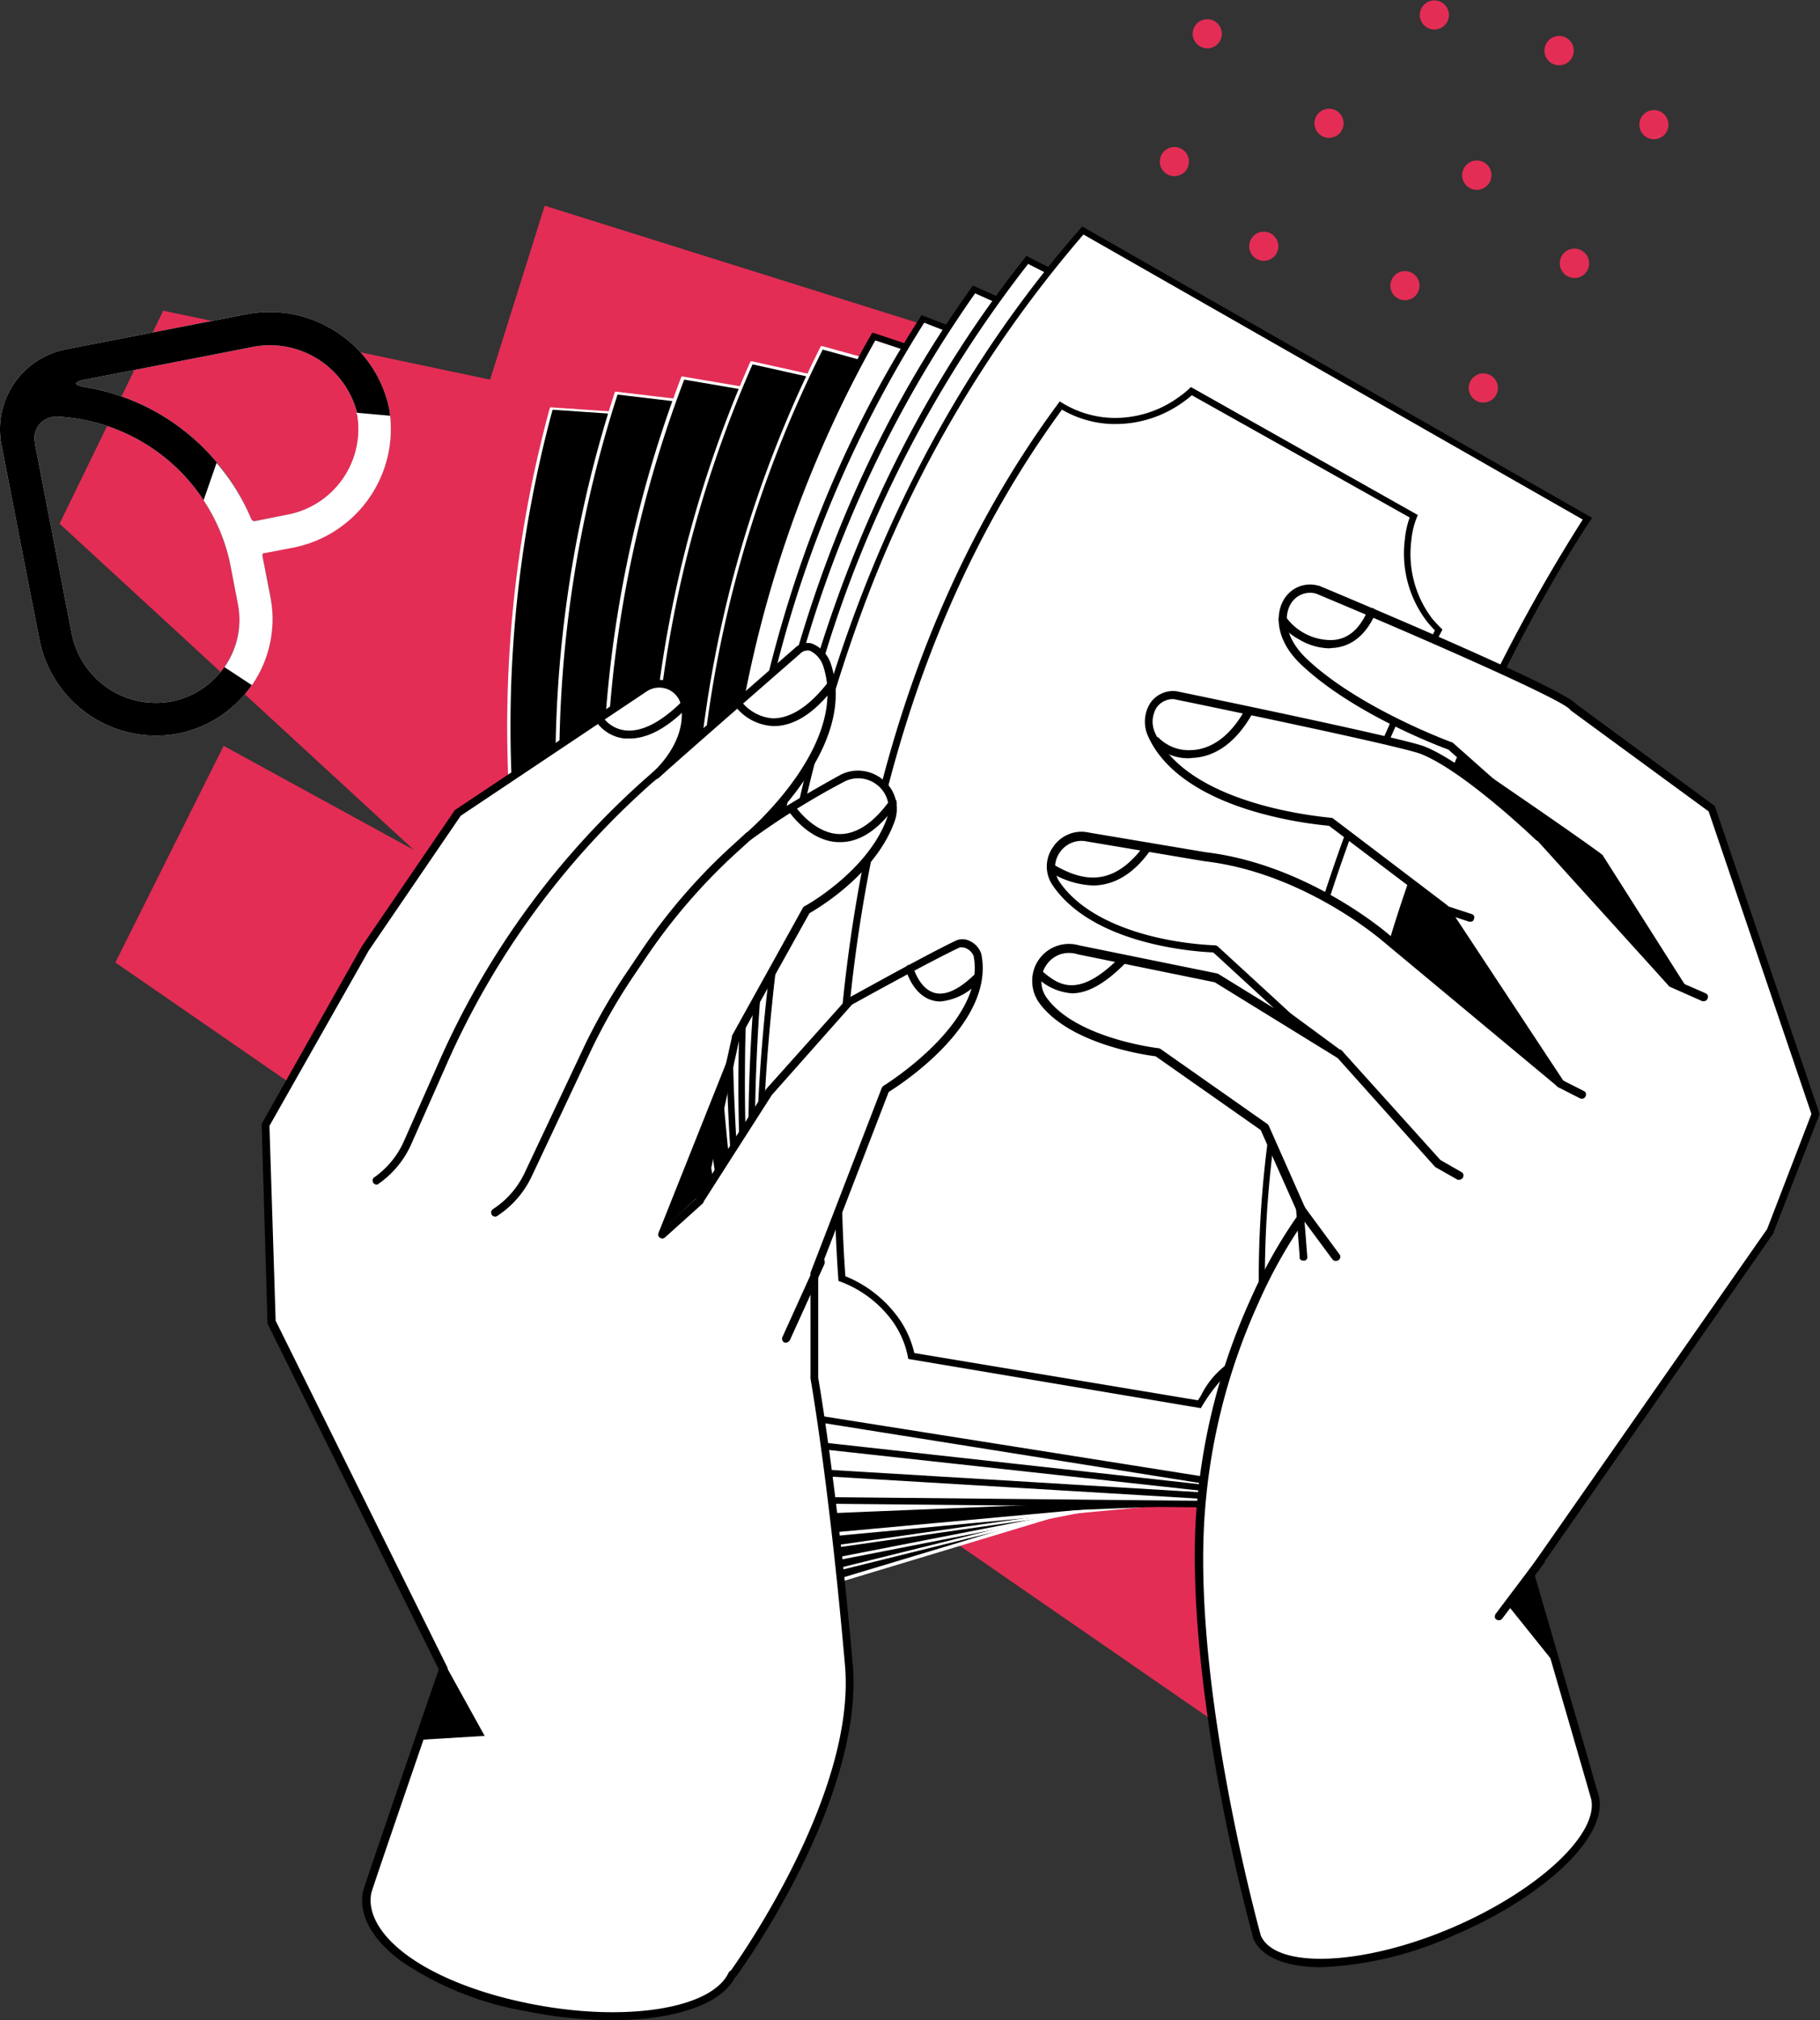
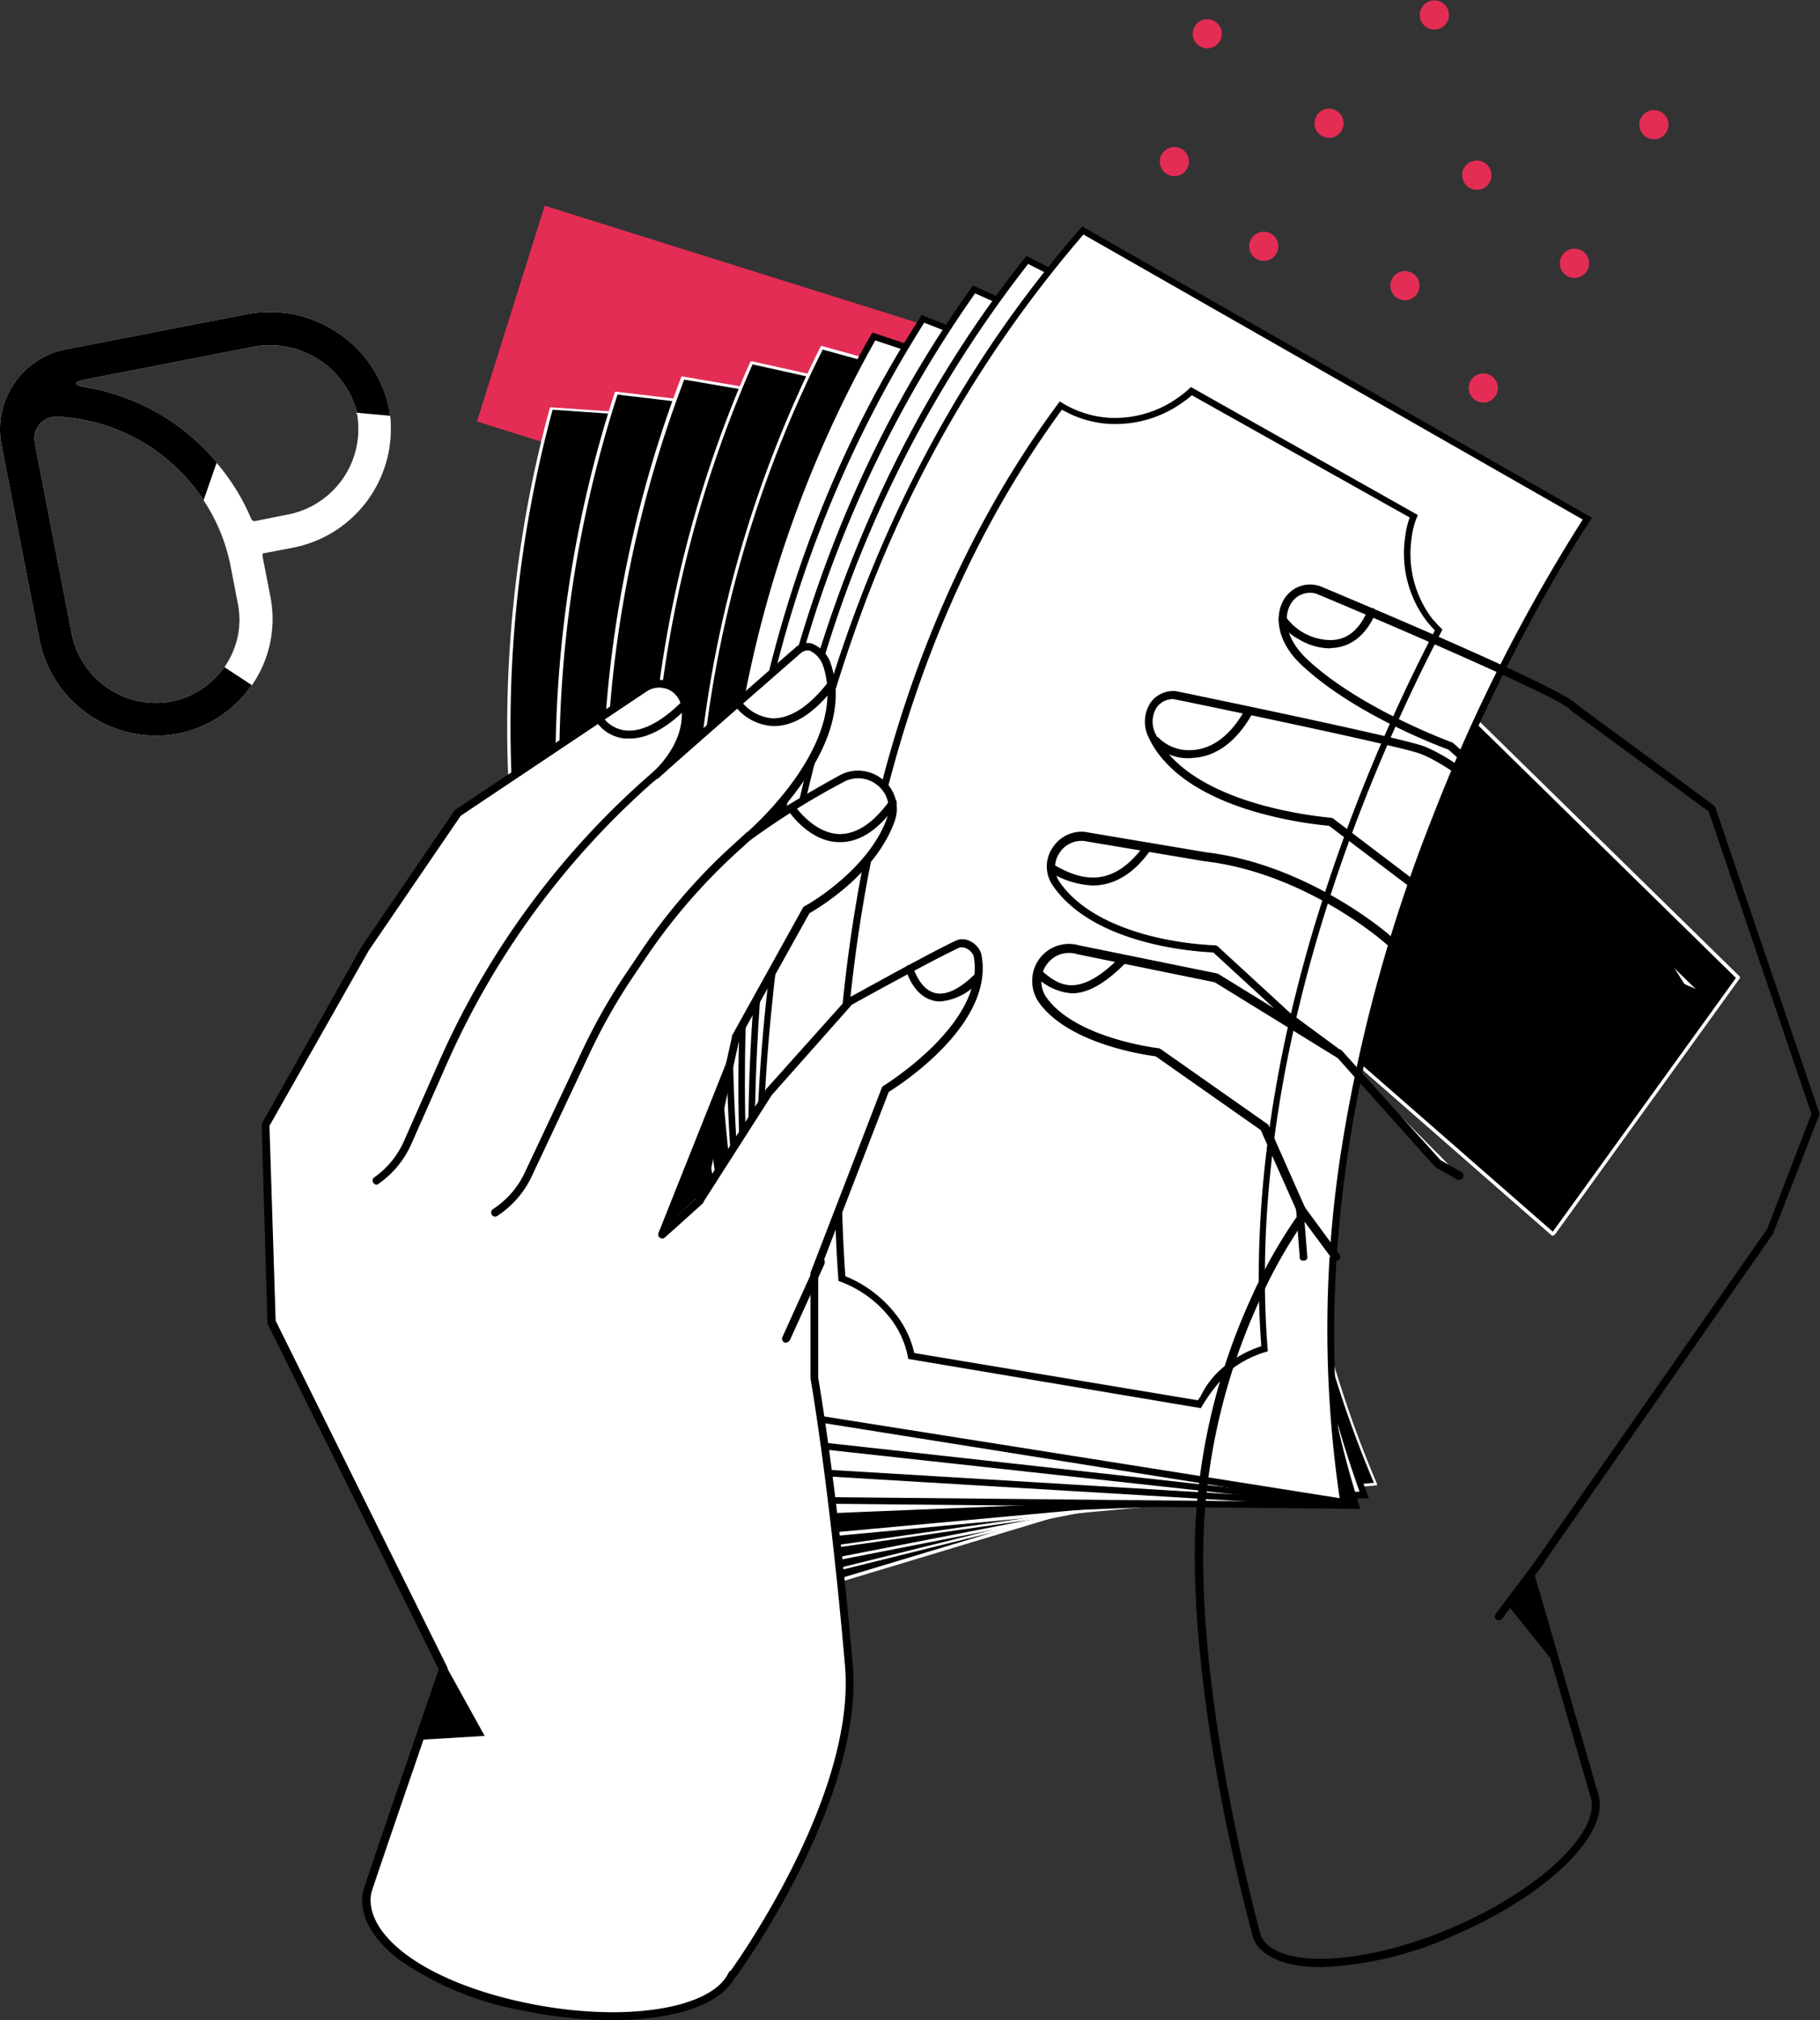
<svg xmlns="http://www.w3.org/2000/svg" viewBox="0 0 184.87 205.15">
  <rect x="0" y="0" width="184.87" height="205.15" fill="#333333" stroke="none" />
  <defs>
    <style>.cls-1{fill:#e32d55;}.cls-2{fill:#fff;}</style>
  </defs>
  <g id="Layer_2" data-name="Layer 2">
    <g id="Layer_1-2" data-name="Layer 1">
-       <path class="cls-1" d="M128.2,178.18,11.72,97.74l11-22L42.05,86.32l-36-33.14L16.58,31.55,126,54.63l-5.11,24.25,23.32-11.24,29,30.65Z" />
      <path d="M113.26,83.13l31-15.5,32.31,31.65-18.79,26.05-41.87-36.6" />
      <path class="cls-2" d="M157.76,125.49a.15.15,0,0,1-.11,0L115.78,88.86l.22-.25,41.73,36.47,18.6-25.77L144.21,67.84,113.34,83.27l-.15-.29,31-15.5a.16.16,0,0,1,.1,0,.18.18,0,0,1,.09,0l32.3,31.65a.14.14,0,0,1,.05.1.11.11,0,0,1,0,.11l-18.8,26.05a.12.12,0,0,1,0,0l-.06,0Z" />
      <path class="cls-1" d="M142.71,30.49A1.48,1.48,0,1,0,141.23,29,1.48,1.48,0,0,0,142.71,30.49Z" />
      <path class="cls-1" d="M150.67,40.88a1.48,1.48,0,1,0-1.48-1.48A1.48,1.48,0,0,0,150.67,40.88Z" />
      <path class="cls-1" d="M159.92,28.23a1.49,1.49,0,1,0-1.48-1.48A1.49,1.49,0,0,0,159.92,28.23Z" />
      <path class="cls-1" d="M128.37,26.49A1.48,1.48,0,1,0,126.89,25,1.48,1.48,0,0,0,128.37,26.49Z" />
      <path class="cls-1" d="M150,19.28a1.49,1.49,0,1,0-1.48-1.49A1.49,1.49,0,0,0,150,19.28Z" />
      <path class="cls-1" d="M168,14.14a1.48,1.48,0,1,0-1.48-1.48A1.48,1.48,0,0,0,168,14.14Z" />
      <path class="cls-1" d="M145.71,3a1.48,1.48,0,1,0-1.49-1.48A1.48,1.48,0,0,0,145.71,3Z" />
-       <path class="cls-1" d="M158.36,6.63a1.49,1.49,0,1,0-1.48-1.49A1.49,1.49,0,0,0,158.36,6.63Z" />
      <path class="cls-1" d="M135,14a1.48,1.48,0,1,0-1.48-1.48A1.48,1.48,0,0,0,135,14Z" />
      <path class="cls-1" d="M119.3,17.89a1.48,1.48,0,1,0-1.49-1.48A1.48,1.48,0,0,0,119.3,17.89Z" />
      <path class="cls-1" d="M122.63,4.91a1.48,1.48,0,1,0-1.48-1.48A1.49,1.49,0,0,0,122.63,4.91Z" />
      <path class="cls-1" d="M55.33,20.89,48.45,42.8,127,67.46l6.88-21.91Z" />
      <path d="M79.56,162.23S38.64,103.75,56,41.43l58.67,4s-8.82,57.34,21,99.84Z" />
      <path class="cls-2" d="M79.56,162.4l-.08,0-.06,0a174.86,174.86,0,0,1-18.3-37.07,161,161,0,0,1-8.93-38.65,123.39,123.39,0,0,1,3.65-45.22.22.22,0,0,1,.07-.09.17.17,0,0,1,.1,0l58.68,4,.06,0a.12.12,0,0,1,0,0,.09.09,0,0,1,0,.06v.06a165.13,165.13,0,0,0-.68,34A156.38,156.38,0,0,0,120,111.74a115.4,115.4,0,0,0,15.86,33.47.13.13,0,0,1,0,.08.09.09,0,0,1,0,.07.1.1,0,0,1,0,.07l-.07,0L79.59,162.39ZM56.13,41.61a122.9,122.9,0,0,0-3.6,45,160.65,160.65,0,0,0,8.89,38.56A174.81,174.81,0,0,0,79.63,162l55.85-16.82a114.92,114.92,0,0,1-15.8-33.39,156.51,156.51,0,0,1-5.84-32.36,166.39,166.39,0,0,1,.66-33.84Z" />
      <path d="M118.26,141.84a7.88,7.88,0,0,1,1-3.91,10.5,10.5,0,0,1,2.45-3.13c-15.09-25.74-16.17-57.59-15.67-72.72a13.68,13.68,0,0,1-1.43-.56,10.7,10.7,0,0,1-5.27-6.14,8.33,8.33,0,0,1-.51-2.57L72.8,51.22a7.58,7.58,0,0,1-.58,1.3,10.86,10.86,0,0,1-6.14,5.27,10.26,10.26,0,0,1-4.47.42C54.16,97,72,133.45,80,147.19a11.37,11.37,0,0,1,6.16,1.05,9.18,9.18,0,0,1,3.53,2.92l28.52-8.34A7.93,7.93,0,0,1,118.26,141.84Z" />
      <path class="cls-2" d="M89.68,151.32l-.17-.06A8.94,8.94,0,0,0,86,148.39a11.2,11.2,0,0,0-6.08-1l-.16-.08C71.8,133.41,54,97,61.43,58.18l.19-.14a9.8,9.8,0,0,0,4.4-.41,10.74,10.74,0,0,0,6-5.18,7.44,7.44,0,0,0,.57-1.29l.17-.11,26.05,1.6.16.16a7.78,7.78,0,0,0,.49,2.52,10.5,10.5,0,0,0,5.18,6.05,12,12,0,0,0,1.41.54l.11.17a172.87,172.87,0,0,0,2,32.35c2.48,15.51,7.08,29.06,13.66,40.29l0,.2a10.32,10.32,0,0,0-2.42,3.08,7.8,7.8,0,0,0-1,3.84v0a7.81,7.81,0,0,0-.1,1l-.12.16ZM81.22,147a12,12,0,0,1,5,1.14A9.27,9.27,0,0,1,89.71,151l28.3-8.28a8.58,8.58,0,0,1,.1-.87,8,8,0,0,1,1-4,10.69,10.69,0,0,1,2.38-3.08C115,123.53,110.38,110,107.9,94.49a173,173,0,0,1-2-32.3,13.55,13.55,0,0,1-1.33-.52,10.8,10.8,0,0,1-5.35-6.23A8.36,8.36,0,0,1,98.71,53L72.93,51.38a7.85,7.85,0,0,1-.55,1.22,11.12,11.12,0,0,1-6.23,5.34,10.42,10.42,0,0,1-4.4.44C54.4,96.93,72,133.13,80,147A9.5,9.5,0,0,1,81.22,147Z" />
      <path d="M80,160.69S42.37,100.76,62.61,39.9l57.91,6.87s-11.55,56.36,16,99.91Z" />
      <path class="cls-2" d="M80,160.85l-.08,0-.06-.06a173.41,173.41,0,0,1-16.31-37.61,159.36,159.36,0,0,1-6.94-38.7,122.18,122.18,0,0,1,5.83-44.61.16.16,0,0,1,.07-.09.2.2,0,0,1,.11,0l57.91,6.88.06,0a.12.12,0,0,1,0,0,.14.14,0,0,1,0,.13,163.22,163.22,0,0,0-2.33,33.59,154.94,154.94,0,0,0,4.19,32.26,113.86,113.86,0,0,0,14.07,33.93s0,0,0,.07a.22.22,0,0,1,0,.08l0,.06-.07,0-56.46,14ZM62.73,40.07A122,122,0,0,0,57,84.43a159.08,159.08,0,0,0,6.92,38.62A174.74,174.74,0,0,0,80.1,160.5l56.12-13.93a114.32,114.32,0,0,1-14-33.84A154.86,154.86,0,0,1,118,80.4a164.71,164.71,0,0,1,2.31-33.49Z" />
      <path d="M120.05,141.84a23.1,23.1,0,0,1,2.88-11.62,9.63,9.63,0,0,1,2.06-2.91c-13.62-23.12-14.63-51.76-14.17-65.52a11.5,11.5,0,0,1-1.19-.77c-2.28-1-6.39-4.63-7.25-6.9a7.18,7.18,0,0,1-.58-2.18c-.24.19-23.73-1.14-24-1.18a7.72,7.72,0,0,1-1,1c-3.75,5.72-5.8,12.07-8,14.6a8.38,8.38,0,0,1-3.41.78c-6.5,34.62,9.44,67.18,16.53,79.57a25.75,25.75,0,0,1,8.78,1.48,8.06,8.06,0,0,1,3.19,2.5c.07-.14,25.52-7.67,25.65-7.76A5.26,5.26,0,0,1,120.05,141.84Z" />
-       <path class="cls-2" d="M94,150.81l0-.06-.18,0a8,8,0,0,0-3.14-2.45,25.77,25.77,0,0,0-8.7-1.47l-.16-.08a146.09,146.09,0,0,1-13.37-31.48c-4.92-17-6-33.21-3.17-48.2L65.4,67a8.23,8.23,0,0,0,3.31-.74A31.13,31.13,0,0,0,72,60.29a73.42,73.42,0,0,1,4.65-8.64l0,0a6.35,6.35,0,0,0,1-1l.15,0c1.14.13,23.34,1.32,24,1.19,0,0,0,0,0,0l.26.11a7.07,7.07,0,0,0,.57,2.13c.69,1.84,4.36,5.54,7.16,6.81l0,0a13.27,13.27,0,0,0,1.18.77l.08.15A154.39,154.39,0,0,0,112.77,91c2.25,13.94,6.41,26.13,12.35,36.22l0,.2a9.55,9.55,0,0,0-2,2.86,23.14,23.14,0,0,0-2.86,11.54l0,.1a5.37,5.37,0,0,0-.48,1l-.06.08c-.06.05-.85.29-9.08,2.75C103.73,147.84,94.35,150.64,94,150.81Zm-11.35-4.32A28,28,0,0,1,90.78,148,8.32,8.32,0,0,1,94,150.48c.66-.25,3.52-1.12,16.51-5,4.3-1.29,8.38-2.5,8.94-2.69a6.75,6.75,0,0,1,.46-1,23.46,23.46,0,0,1,2.9-11.66,9.79,9.79,0,0,1,2-2.85c-5.92-10.11-10.08-22.3-12.32-36.22a155,155,0,0,1-1.81-29.19,10.56,10.56,0,0,1-1.11-.72c-2.19-1-6.42-4.6-7.32-7a7.33,7.33,0,0,1-.57-2.06c-.62,0-2.9,0-11.86-.52-5.6-.29-11.17-.61-12-.67a6.88,6.88,0,0,1-.94.93,72.28,72.28,0,0,0-4.61,8.59,31.35,31.35,0,0,1-3.34,6l-.06,0a8.74,8.74,0,0,1-3.34.79c-2.77,14.9-1.7,31,3.19,47.91A146.17,146.17,0,0,0,82,146.52,5.72,5.72,0,0,1,82.64,146.49Z" />
      <path d="M80.66,159.14S46.26,97.77,69.39,38.37l57.15,9.71s-14.28,55.36,10.86,100Z" />
      <path class="cls-2" d="M80.66,159.3l-.09,0a.17.17,0,0,1-.06-.06,172.1,172.1,0,0,1-14.32-38.15,158.17,158.17,0,0,1-5-38.77,121.46,121.46,0,0,1,8-44s0-.07.08-.08a.12.12,0,0,1,.1,0l57.15,9.7.06,0s0,0,.05.05a.14.14,0,0,1,0,.06v.07a162.09,162.09,0,0,0-4,33.23,153.69,153.69,0,0,0,2.55,32.23A113.54,113.54,0,0,0,137.54,148a.19.19,0,0,1,0,.07.19.19,0,0,1,0,.08.21.21,0,0,1,0,.06l-.07,0L80.69,159.3ZM69.5,38.55a121.18,121.18,0,0,0-7.94,43.74,158,158,0,0,0,5,38.69,172.73,172.73,0,0,0,14.23,38l56.4-11a113.56,113.56,0,0,1-12.2-34.28,153.83,153.83,0,0,1-2.56-32.31,165.25,165.25,0,0,1,4-33.12Z" />
      <path d="M122,141.84c-.54-7.77,2.62-15.35,4.74-19.33a8.39,8.39,0,0,1,1.67-2.68c-12.14-20.51-13.1-45.94-12.66-58.33a10.1,10.1,0,0,1-1-1c-2-.91-8.47-5.66-9.23-7.65a6,6,0,0,1-.64-1.8c-.48.37-21.42-.69-22-.77a6,6,0,0,1-1.41.66c-6.26,9-8,19.72-9.77,23.94A6.84,6.84,0,0,1,69.39,76c-5.57,30.46,8.46,59.13,14.7,70.16,1.64-.2,9.87,1.22,11.4,1.91a7,7,0,0,1,2.85,2.1c.14-.28,22.52-7,22.78-7.19A5.82,5.82,0,0,1,122,141.84Z" />
-       <path class="cls-2" d="M98.45,150.31l0-.06-.27,0a6.91,6.91,0,0,0-2.8-2c-1.55-.71-9.8-2.09-11.31-1.91l-.17-.08a133.49,133.49,0,0,1-11.79-27.83c-4.35-15-5.34-29.24-2.93-42.43l.12-.13a6.81,6.81,0,0,0,2.25-1.09c.46-1.14.94-2.77,1.49-4.66,1.56-5.36,3.7-12.68,8.28-19.27l.08-.06a5.93,5.93,0,0,0,1.37-.65l.11,0c1.15.15,21.15,1.09,21.92.79l0,0,.26.1a6,6,0,0,0,.63,1.74v0c.74,2,7.24,6.7,9.14,7.56l0,0a8.93,8.93,0,0,0,1,1l0,.13a136.45,136.45,0,0,0,1.61,26.09c2,12.36,5.73,23.18,11,32.14l0,.2a8.56,8.56,0,0,0-1.64,2.63v0c-1.61,3-5.29,11-4.72,19.24l0,.13a5.56,5.56,0,0,0-.86,1.12l-.05,0c-.1.08-1.81.61-8,2.52C107.13,147.51,98.84,150.05,98.45,150.31ZM84.5,146a53.51,53.51,0,0,1,11,1.94,7.23,7.23,0,0,1,2.84,2c.66-.3,3.42-1.18,14.69-4.65,3.84-1.18,7.48-2.3,7.92-2.46a5.51,5.51,0,0,1,.83-1.09c-.56-8.32,3.13-16.29,4.75-19.33a8.91,8.91,0,0,1,1.62-2.65c-5.29-9-9-19.79-11-32.16a136.25,136.25,0,0,1-1.61-26.07,11.38,11.38,0,0,1-.9-.94c-2-.94-8.47-5.64-9.27-7.72a6.18,6.18,0,0,1-.63-1.66c-.56.07-2.62.1-10.84-.25-5.23-.22-10.33-.49-11-.55a6.07,6.07,0,0,1-1.34.63c-4.52,6.53-6.64,13.81-8.2,19.13-.56,1.92-1,3.58-1.52,4.74l-.05.07a7.05,7.05,0,0,1-2.29,1.15c-2.37,13.1-1.39,27.29,2.94,42.18A132.17,132.17,0,0,0,84.18,146Z" />
      <path d="M81.46,157.59S50.33,94.79,76.34,36.84l56.38,12.54s-17,54.38,5.77,100Z" />
      <path class="cls-2" d="M81.46,157.75l-.09,0-.06-.07A171.59,171.59,0,0,1,69,119a158,158,0,0,1-3-38.83A121.06,121.06,0,0,1,76.2,36.77a.2.2,0,0,1,.08-.08.2.2,0,0,1,.11,0l56.38,12.54.06,0a.1.1,0,0,1,0,0,.14.14,0,0,1,0,.06.16.16,0,0,1,0,.07,160.81,160.81,0,0,0-5.65,32.87,152.85,152.85,0,0,0,.92,32.2,112.75,112.75,0,0,0,10.48,34.84.19.19,0,0,1,0,.07.19.19,0,0,1,0,.08l0,.06-.07,0-57,8.17ZM76.44,37A120.76,120.76,0,0,0,66.33,80.15a157.31,157.31,0,0,0,3,38.75,171.93,171.93,0,0,0,12.25,38.5l56.68-8.13a113,113,0,0,1-10.42-34.73,154.29,154.29,0,0,1-.92-32.28,165.48,165.48,0,0,1,5.61-32.76Z" />
      <path d="M124.13,141.84c-.81-11,3.76-21.69,6.59-27a7.63,7.63,0,0,1,1.29-2.46c-10.67-17.9-11.57-40.12-11.16-51.13a7.87,7.87,0,0,1-.73-1.22c-1.71-.78-10.56-6.7-11.2-8.41a5,5,0,0,1-.71-1.4c-.73.56-19.1-.24-20-.36a5.92,5.92,0,0,1-1.82.34C77.61,62.48,76.13,77.53,74.8,83.44a5.5,5.5,0,0,1-1.26,1.5C68.91,111.21,81,136,86.41,145.67c1.4-.16,12.71,1.75,14,2.35a5.94,5.94,0,0,1,2.53,1.67c.21-.42,19.51-6.33,19.9-6.61A6,6,0,0,1,124.13,141.84Z" />
      <path class="cls-2" d="M102.83,149.8a5.89,5.89,0,0,0-2.46-1.62h0c-1.32-.6-12.64-2.5-13.93-2.34l-.16-.08c-6.7-12-17.28-35.93-12.89-60.84l.05-.1a5.28,5.28,0,0,0,1.22-1.44c.21-.95.43-2.14.68-3.51,1.32-7.27,3.55-19.45,10.93-29.8l.13-.07a5.89,5.89,0,0,0,1.76-.33h.07c1.19.16,19.08.88,19.9.39l.25.09a4.92,4.92,0,0,0,.69,1.35l0,0c.63,1.66,9.48,7.57,11.11,8.31l.08.08a8.47,8.47,0,0,0,.72,1.2l0,.11a116.69,116.69,0,0,0,1.42,22.94c1.78,10.81,5,20.26,9.71,28.09v.19a7.51,7.51,0,0,0-1.26,2.41v0c-2.26,4.27-7.42,15.46-6.58,27l-.06.14a5.48,5.48,0,0,0-1.24,1.21l0,0c-.17.11-2.15.75-7,2.29-5.26,1.68-12.48,4-12.87,4.29l0,0Zm-2.35-1.94a6.22,6.22,0,0,1,2.5,1.62c.74-.38,3.85-1.41,12.87-4.28,3.36-1.07,6.54-2.08,6.89-2.24a6,6,0,0,1,1.21-1.2c-.82-11.53,4.35-22.72,6.61-27a7.77,7.77,0,0,1,1.24-2.41c-4.66-7.85-7.92-17.3-9.69-28.11a116.9,116.9,0,0,1-1.43-23A9.09,9.09,0,0,1,120,60.1c-1.8-.86-10.5-6.67-11.22-8.45a5.12,5.12,0,0,1-.66-1.27c-.51.12-2.34.25-9.84,0-4.6-.12-9.39-.34-10-.42a6.1,6.1,0,0,1-1.74.34C79.18,60.59,77,72.68,75.65,79.91c-.25,1.4-.47,2.6-.69,3.56v0A5.69,5.69,0,0,1,73.69,85c-4.33,24.73,6.14,48.47,12.82,60.47C88.29,145.43,99.09,147.24,100.48,147.86Z" />
      <path d="M82.45,156S54.58,91.8,83.48,35.3L139.1,50.68s-19.72,53.39.67,100.09Z" />
      <path class="cls-2" d="M82.45,156.2l-.09,0-.06-.08A171.23,171.23,0,0,1,72,116.88,157.68,157.68,0,0,1,71,78,120.71,120.71,0,0,1,83.34,35.23s0-.06.08-.08a.2.2,0,0,1,.11,0l55.61,15.38.06,0,0,.05a.19.19,0,0,1,0,.07.2.2,0,0,1,0,.07,160.66,160.66,0,0,0-7.3,32.5,152.54,152.54,0,0,0-.72,32.18,112.71,112.71,0,0,0,8.69,35.29.09.09,0,0,1,0,.07.24.24,0,0,1,0,.08l0,0-.08,0L82.47,156.2ZM83.57,35.5A120.34,120.34,0,0,0,71.3,78a157.44,157.44,0,0,0,1,38.81,172.41,172.41,0,0,0,10.26,39l57-5.23a113,113,0,0,1-8.63-35.19,153.29,153.29,0,0,1,.72-32.26,164.27,164.27,0,0,1,7.26-32.4Z" />
      <path d="M126.44,141.84c-1.08-14.16,4.91-28,8.46-34.75a6.78,6.78,0,0,1,.89-2.24c-9.19-15.28-10-34.29-9.64-43.92a6.91,6.91,0,0,1-.5-1.45c-1.43-.65-12.65-7.74-13.18-9.17a4.07,4.07,0,0,1-.78-1c-1,.74-16.79.21-18,.05a6.14,6.14,0,0,1-2.22,0C80.16,65,79,84.39,78.06,92a4.5,4.5,0,0,1-.18,1.86c-3.68,22.1,6.51,43,11.05,51.32,1.17-.15,15.53,2.28,16.63,2.77a5.08,5.08,0,0,1,2.19,1.26c.27-.56,16.51-5.66,17-6A6.71,6.71,0,0,1,126.44,141.84Z" />
      <path class="cls-2" d="M107.64,149.32a5,5,0,0,0-2.12-1.21h0A151.8,151.8,0,0,0,89,145.33l-.17-.09a105.49,105.49,0,0,1-8.62-20.52c-3.21-10.93-4-21.33-2.44-30.9v0A4.16,4.16,0,0,0,77.9,92v0c.08-.65.17-1.41.25-2.21.92-8.49,2.83-26.17,13.19-40.49l.16-.06a5.81,5.81,0,0,0,2.16,0h.06c1.55.21,17,.65,17.87,0l.24,0a4.74,4.74,0,0,0,.75,1l0,.06c.5,1.32,11.54,8.36,13.1,9.07l.09.12a7.11,7.11,0,0,0,.48,1.41l0,.08c-.31,7.85,0,27.84,9.62,43.83v.17a6.87,6.87,0,0,0-.87,2.18l0,0c-2.91,5.52-9.55,20-8.42,34.66l-.09.16a6.36,6.36,0,0,0-1.63,1.29l0,0c-.21.15-2.29.84-6,2.06-4.24,1.41-10.66,3.55-11,3.92v0Zm-2-1.53a5.24,5.24,0,0,1,2.15,1.19c.76-.47,4.11-1.62,11-3.92,2.87-.95,5.57-1.85,5.87-2a6.44,6.44,0,0,1,1.6-1.29,56.37,56.37,0,0,1,2.5-20.12,82.6,82.6,0,0,1,6-14.59,7.52,7.52,0,0,1,.86-2.19c-9.6-16-9.93-36-9.62-43.89a7.39,7.39,0,0,1-.47-1.37c-1.73-.85-12.46-7.63-13.18-9.18a5,5,0,0,1-.7-.89c-2,.67-16.79.12-17.92,0a6.47,6.47,0,0,1-2.15,0C81.29,63.78,79.39,81.35,78.48,89.8c-.09.79-.17,1.54-.25,2.19a4.55,4.55,0,0,1-.2,1.9c-1.58,9.51-.76,19.85,2.45,30.74A103.87,103.87,0,0,0,89,145h0C90.89,145,104.38,147.26,105.61,147.79Z" />
      <path class="cls-2" d="M81.66,154.15a173.13,173.13,0,0,1-8.23-39.43,157.6,157.6,0,0,1,1-38.82A120.72,120.72,0,0,1,88.76,34.17l54.25,18a166.53,166.53,0,0,0-8.85,31.92,152.89,152.89,0,0,0-2.37,32.26,113.69,113.69,0,0,0,6.77,35.47Z" />
      <path d="M88.91,34.57l53.67,17.82A166.88,166.88,0,0,0,133.84,84a154.83,154.83,0,0,0-2.37,32.33,113.87,113.87,0,0,0,6.63,35.14l-56.21,2.3a173.78,173.78,0,0,1-8.13-39.1,157.52,157.52,0,0,1,1-38.75A120.44,120.44,0,0,1,88.91,34.57Zm-.3-.8c-31.78,55-7.17,120.71-7.17,120.71l57.6-2.35C121,104.38,143.46,52,143.46,52Z" />
      <path d="M126.75,141.84c-1.35-17.36,6.05-34.36,10.31-42.46a6.36,6.36,0,0,1,.49-2c-7.71-12.66-8.48-28.46-8.13-36.72a6.4,6.4,0,0,1-.26-1.68c-1.14-.52-14.73-8.78-15.16-9.91a4,4,0,0,1-.84-.62c-1.22.92-14.47.66-16,.45a6.37,6.37,0,0,1-2.63-.31c-13.82,18.93-14.73,42.68-15.22,52a4.49,4.49,0,0,1,.88,2.22c-2.74,17.92,5.54,34.94,9.23,41.9.93-.12,18.37,2.82,19.24,3.21a4.33,4.33,0,0,1,1.87.83c.33-.7,13.5-5,14.15-5.45A7.32,7.32,0,0,1,126.75,141.84Z" />
      <path class="cls-2" d="M110.44,148.83a4.25,4.25,0,0,0-1.79-.79h0c-.9-.41-18.27-3.31-19.17-3.2l-.16-.09a91.27,91.27,0,0,1-7-16.87C79.6,119,78.85,110.51,80,102.76a4.42,4.42,0,0,0-.84-2.12l0-.11,0-.71C79.7,90,80.89,67,94.4,48.48l.19-.06a6.53,6.53,0,0,0,2.56.3h0c1.9.25,14.75.42,15.86-.43h.21a4.43,4.43,0,0,0,.82.6l.07.09c.38,1,13.58,9.14,15.07,9.82l.1.15a6,6,0,0,0,.26,1.63v0c-.29,6.56-.06,23.24,8.11,36.64v.15a6.29,6.29,0,0,0-.5,2v.07a99.63,99.63,0,0,0-7.25,17.72,68.24,68.24,0,0,0-3,24.65l-.09.16a6.82,6.82,0,0,0-2,1.39l0,0c-.26.18-2,.78-4.92,1.83-3.54,1.25-8.88,3.14-9.18,3.55Zm-1.72-1.12a4.44,4.44,0,0,1,1.81.78c.66-.5,3.53-1.56,9.23-3.57,2.34-.83,4.55-1.61,4.83-1.79a7.38,7.38,0,0,1,2-1.39,68.68,68.68,0,0,1,3.06-24.65,100.71,100.71,0,0,1,7.26-17.75,6.55,6.55,0,0,1,.48-2c-8.16-13.45-8.39-30.13-8.11-36.72a6.6,6.6,0,0,1-.26-1.59c-1.48-.77-14.3-8.49-15.12-9.91a4,4,0,0,1-.74-.53c-1.86.9-14.77.56-16,.42a6.73,6.73,0,0,1-2.56-.28C81.22,67.18,80,90.06,79.53,99.84l0,.65a4.8,4.8,0,0,1,.88,2.25v.05c-1.18,7.7-.44,16.11,2.19,25a90.69,90.69,0,0,0,7,16.72C91.3,144.55,107.63,147.28,108.72,147.71Z" />
      <path class="cls-2" d="M80.54,152.34a173.37,173.37,0,0,1-6.26-40,158.1,158.1,0,0,1,3-38.88A121.17,121.17,0,0,1,93.74,32.36l53.5,20.82a166.45,166.45,0,0,0-10.5,31.56,154.63,154.63,0,0,0-4,32.23,114.38,114.38,0,0,0,5,35.92Z" />
      <path d="M93.87,32.77l52.92,20.6a168,168,0,0,0-10.37,31.3,154.64,154.64,0,0,0-4,32.3,114.59,114.59,0,0,0,4.87,35.59L80.79,152c-.38-1.26-1.48-5.12-2.64-10.83a185.06,185.06,0,0,1-3.53-28.83,157.9,157.9,0,0,1,2.94-38.8A120.91,120.91,0,0,1,93.88,32.77ZM93.62,32C58.94,85.54,80.29,152.67,80.29,152.67l57.89.56C122.52,104.42,147.69,53,147.69,53L93.61,32Z" />
      <path d="M126.92,141.56c-1.62-20.56,7.2-40.69,12.17-50.17a6.79,6.79,0,0,1,.11-1.8c-6.24-10-6.95-22.63-6.62-29.52a6.72,6.72,0,0,1,0-1.9c-.86-.39-16.82-9.82-17.14-10.67a5.53,5.53,0,0,1-.91-.24c-1.46,1.12-12.15,1.12-14,.87a7.39,7.39,0,0,1-3-.62c-16.34,22.22-17,50.32-17,61.29a6,6,0,0,1,2,2.59c-1.8,13.75,4.56,26.87,7.4,32.48.7-.09,21.21,3.35,21.87,3.65a3.52,3.52,0,0,1,1.52.41c.41-.84,10.5-4.31,11.28-4.86A7.91,7.91,0,0,1,126.92,141.56Z" />
      <path class="cls-2" d="M113.12,148.08a3.39,3.39,0,0,0-1.46-.4h-.06c-.7-.31-21-3.71-21.77-3.64l-.17-.09a80.3,80.3,0,0,1-5.45-13.21,46.33,46.33,0,0,1-2-19.32,5.77,5.77,0,0,0-1.88-2.48l-.07-.14a139.84,139.84,0,0,1,2.42-26.45C85.4,68.71,90.33,57,97.36,47.4l.2,0a7.21,7.21,0,0,0,3,.61h0c1.92.26,12.5.2,13.85-.84l.16,0a5.15,5.15,0,0,0,.88.22l.13.11c.06.13.86.91,8.36,5.46,4.14,2.52,8.28,4.94,8.69,5.12l.09.17a7.16,7.16,0,0,0,0,1.85v0c-.25,5.26-.1,18.65,6.61,29.43l0,.13a6.4,6.4,0,0,0-.12,1.75v.09a118.51,118.51,0,0,0-8.56,20.91c-3.1,10.38-4.32,20.2-3.61,29.18l-.1.16a8,8,0,0,0-2.4,1.48h0a36.2,36.2,0,0,1-3.86,1.59c-2.67,1-7.14,2.75-7.36,3.21Zm-1.42-.73a3.89,3.89,0,0,1,1.46.37c.62-.59,3.5-1.73,7.43-3.24,1.79-.69,3.49-1.34,3.78-1.54a8.22,8.22,0,0,1,2.38-1.49c-.69-9,.53-18.8,3.64-29.18a119.6,119.6,0,0,1,8.54-20.92,6.72,6.72,0,0,1,.11-1.73c-6.72-10.84-6.87-24.26-6.61-29.55a6.86,6.86,0,0,1-.05-1.81c-.79-.42-4.66-2.69-8.67-5.13-7.08-4.29-8.18-5.23-8.39-5.5a5.58,5.58,0,0,1-.78-.2c-1.76,1.11-12.14,1.1-14,.85a7.44,7.44,0,0,1-3-.59c-7,9.51-11.84,21.18-14.51,34.7a138.25,138.25,0,0,0-2.43,26.33,6.16,6.16,0,0,1,1.94,2.6v.08c-1.84,14.08,5,27.72,7.34,32.31C91.74,143.82,110.55,147,111.7,147.35Z" />
      <path class="cls-2" d="M79.63,149.33a174.35,174.35,0,0,1-4.29-40.49,159,159,0,0,1,4.92-38.95A121.86,121.86,0,0,1,98.93,29.38L151.67,53a167.66,167.66,0,0,0-12.14,31.2,156.23,156.23,0,0,0-5.65,32.21,114.75,114.75,0,0,0,3.21,36.36Z" />
      <path d="M99.05,29.79l52.17,23.37a169.92,169.92,0,0,0-12,31,156.06,156.06,0,0,0-5.67,32.27,115.49,115.49,0,0,0,3.11,36L79.89,149c-.32-1.29-1.23-5.23-2.12-11a187.27,187.27,0,0,1-2.1-29.17A159.27,159.27,0,0,1,80.59,70,121.68,121.68,0,0,1,99.05,29.79ZM98.83,29C61.27,81.1,79.36,149.65,79.36,149.65l58.17,3.48c-13.28-49.86,14.61-100.29,14.61-100.29L98.83,29Z" />
      <path d="M127.31,140.11c-1.88-23.76,8.34-47,14-57.88a7,7,0,0,1-.27-1.57c-4.78-7.44-5.42-16.82-5.13-22.33a6.89,6.89,0,0,1,.21-2.12C135.58,56,117.24,45.35,117,44.78a8,8,0,0,1-1,.15c-1.7,1.3-9.84,1.57-12,1.28a8.13,8.13,0,0,1-3.45-1c-18.86,25.53-19.2,58-18.85,70.63a7.71,7.71,0,0,1,3,3c-.86,9.58,3.59,18.81,5.58,23.06.47-.06,24,3.89,24.48,4.09a3.18,3.18,0,0,1,1.19,0c.48-1,7.5-3.64,8.41-4.28A8.9,8.9,0,0,1,127.31,140.11Z" />
      <path class="cls-2" d="M114.91,146.15h-.1c-.67-.25-23.61-4.07-24.39-4.07l-.17-.1-.11-.24c-2-4.36-6.31-13.43-5.48-22.85A7.46,7.46,0,0,0,81.72,116l-.09-.14c-.78-28.5,5.75-53,18.88-70.74l.21,0a8.22,8.22,0,0,0,3.39.93c2,.27,10.18,0,11.84-1.24l.09,0a7.52,7.52,0,0,0,.95-.15l.19.1v0c.09.11,1,.85,9.51,5.85,4.81,2.83,9.29,5.4,9.54,5.51l.09.19a6.9,6.9,0,0,0-.2,2.07v0c-.21,4-.15,14.07,5.09,22.23l0,.08a7.42,7.42,0,0,0,.27,1.54v.12a138.11,138.11,0,0,0-9.85,24.07c-3.58,12-5,23.35-4.16,33.72l-.11.16a8.84,8.84,0,0,0-2.79,1.57,27.28,27.28,0,0,1-2.78,1.32c-2.11.93-5.3,2.34-5.58,2.92l-.17.09A3.12,3.12,0,0,0,114.91,146.15Zm-24.4-4.4c1.9.2,23,3.72,24.38,4.07a3.39,3.39,0,0,1,1.1,0c.5-.65,2.78-1.68,5.67-3a28,28,0,0,0,2.72-1.28,8.9,8.9,0,0,1,2.76-1.57c-.81-10.38.6-21.72,4.19-33.71a137.93,137.93,0,0,1,9.84-24.07,7.61,7.61,0,0,1-.27-1.5c-5.27-8.23-5.34-18.39-5.12-22.38a7,7,0,0,1,.18-2c-1.57-.88-17.49-10-19-11.33a8.1,8.1,0,0,1-.86.13c-1.85,1.33-10,1.56-12,1.29a8.47,8.47,0,0,1-3.38-.91c-13,17.68-19.5,42-18.74,70.33a7.9,7.9,0,0,1,3,3l0,.1c-.84,9.35,3.4,18.38,5.44,22.74Z" />
      <path class="cls-2" d="M78.93,146.34a176.78,176.78,0,0,1-2.3-41,160.35,160.35,0,0,1,6.9-39,123.28,123.28,0,0,1,20.83-39.91l52,26.44a169,169,0,0,0-13.79,30.84,157.23,157.23,0,0,0-7.3,32.18,116.1,116.1,0,0,0,1.43,36.82Z" />
      <path d="M104.45,26.81,155.89,53a169.62,169.62,0,0,0-13.64,30.6,157.38,157.38,0,0,0-7.31,32.25,116.65,116.65,0,0,0,1.34,36.47L79.21,146c-.25-1.32-1-5.33-1.58-11.23a188.69,188.69,0,0,1-.66-29.5,160.57,160.57,0,0,1,6.88-38.92,122.73,122.73,0,0,1,20.61-39.58Zm-.18-.83c-40.43,50.67-25.6,120.66-25.6,120.66l58.44,6.4c-10.9-50.91,19.71-100.35,19.71-100.35L104.28,26Z" />
      <path d="M127.93,138.64c-2.15-26.95,9.48-53.36,15.89-65.58a10,10,0,0,1-.66-1.36c-3.31-4.81-3.88-11-3.61-15.12a7.51,7.51,0,0,1,.43-2.35c-.28-.13-21-11.9-21.09-12.18a10.4,10.4,0,0,1-1,.54c-1.94,1.49-7.52,2-9.94,1.69A9.32,9.32,0,0,1,104,43c-21.38,28.83-21.43,65.63-20.66,80a9.56,9.56,0,0,1,4.09,3.3c.08,5.4,2.61,10.76,3.76,13.65.23,0,26.87,4.42,27.09,4.52a4.61,4.61,0,0,1,.86-.43c.54-1.12,4.5-3,5.53-3.7A9.82,9.82,0,0,1,127.93,138.64Z" />
      <path class="cls-2" d="M118.26,144.61c-.51-.14-26.54-4.48-27-4.51h0l-.15-.09c-.15-.37-.32-.79-.51-1.24-1.27-3.07-3.18-7.7-3.26-12.41a9.25,9.25,0,0,0-4-3.21L83.2,123a154.14,154.14,0,0,1,2-34.59c3.13-17.72,9.41-33,18.67-45.49l.21,0a9.33,9.33,0,0,0,3.8,1.25c2.29.3,7.88-.17,9.83-1.66l0,0a8.23,8.23,0,0,0,1-.53L119,42s0,0,0-.05c.59.56,20.88,12.07,21,12.14l.08.21a7.47,7.47,0,0,0-.42,2.29c-.18,2.7-.19,9.54,3.58,15v0A10.29,10.29,0,0,0,144,73v.17a156.85,156.85,0,0,0-11.14,27.24c-4.08,13.63-5.66,26.5-4.72,38.26l-.12.16a9.69,9.69,0,0,0-3.17,1.65c-.33.23-.91.56-1.59.94-1.5.82-3.54,2-3.9,2.71l-.09.08a4.31,4.31,0,0,0-.83.42Zm-26.93-4.82c2,.27,25.21,4.14,27,4.49a4.24,4.24,0,0,1,.77-.38c.46-.83,2.42-1.92,4-2.8.67-.37,1.25-.69,1.55-.91a9.92,9.92,0,0,1,3.15-1.66c-.92-11.77.68-24.64,4.75-38.25a157.62,157.62,0,0,1,11.12-27.22,11.62,11.62,0,0,1-.62-1.28c-3.82-5.57-3.8-12.5-3.63-15.22a7.89,7.89,0,0,1,.4-2.25c-.87-.48-5.74-3.25-10.49-6-8.1-4.64-10-5.78-10.41-6.1a8.6,8.6,0,0,1-1,.5c-2,1.52-7.72,2-10,1.7a9.52,9.52,0,0,1-3.8-1.21c-9.16,12.4-15.39,27.61-18.52,45.23a154.27,154.27,0,0,0-2,34.41,9.75,9.75,0,0,1,4.07,3.32l0,.1c.07,4.67,2,9.29,3.24,12.35.17.41.34.8.48,1.15Z" />
      <path class="cls-2" d="M78.48,143.35a177.72,177.72,0,0,1-.33-41.56A162.51,162.51,0,0,1,87,62.71a124.36,124.36,0,0,1,23-39.3l51.24,29.24a170.48,170.48,0,0,0-15.44,30.49,158.84,158.84,0,0,0-8.94,32.15,117,117,0,0,0-.35,37.26Z" />
      <path d="M110.08,23.83l50.69,28.93A172.48,172.48,0,0,0,145.5,83a158.88,158.88,0,0,0-9,32.22,117.89,117.89,0,0,0-.42,36.92l-57.36-9.09c-.19-1.33-.72-5.4-1.05-11.38a190.62,190.62,0,0,1,.77-29.84,162.51,162.51,0,0,1,8.84-39,124.32,124.32,0,0,1,22.76-39Zm-.14-.84C66.61,72.21,78.18,143.64,78.18,143.64L136.92,153c-8.55-52,24.8-100.41,24.8-100.41L109.93,23Z" />
      <path class="cls-2" d="M92.54,137.68a9.52,9.52,0,0,0-2-4.15,11.93,11.93,0,0,0-5.11-3.69C84.31,113.6,84.22,73,107.73,41.21a10.52,10.52,0,0,0,5.52,1.56A11.39,11.39,0,0,0,120,40.52a9,9,0,0,0,1-.79l22.6,12.67a8.68,8.68,0,0,0-.58,2.4A11.1,11.1,0,0,0,145.21,63c.28.34.59.67.9,1a176.17,176.17,0,0,0-12.36,30.28c-4.55,15.2-6.34,29.57-5.32,42.71A10.81,10.81,0,0,0,125,138.7a8.33,8.33,0,0,0-2.74,3.21c-.15.21-.29.43-.42.65Z" />
      <path d="M121.05,40.13l22.14,12.42a9.38,9.38,0,0,0-.49,2.22A11.35,11.35,0,0,0,145,63.18q.36.43.75.84a175.72,175.72,0,0,0-12.27,30.12c-4.53,15.14-6.34,29.46-5.36,42.57a11.2,11.2,0,0,0-3.31,1.71,8.74,8.74,0,0,0-2.83,3.32l-.3.46-28.81-4.8a9.91,9.91,0,0,0-2-4.08,12.31,12.31,0,0,0-5-3.72c-1.16-16.29-1.14-56.4,22-88a10.86,10.86,0,0,0,4,1.37,9.59,9.59,0,0,0,1.42.09,11.72,11.72,0,0,0,7-2.31,7.4,7.4,0,0,0,.82-.66Zm-.1-.81a8.29,8.29,0,0,1-1.11.93,11,11,0,0,1-6.59,2.19,9.8,9.8,0,0,1-1.33-.09,10.3,10.3,0,0,1-4.27-1.59C83.75,72.9,84,114,85.17,130.08a11.52,11.52,0,0,1,5.16,3.66A9.29,9.29,0,0,1,92.26,138l29.72,5a17.14,17.14,0,0,1,3.18-4,10.81,10.81,0,0,1,3.62-1.77c-2.43-30.15,10.62-59.7,17.74-73.3-.37-.36-.73-.74-1.06-1.13a10.86,10.86,0,0,1-2.1-7.93,8.12,8.12,0,0,1,.66-2.57L121,39.32Z" />
      <path class="cls-2" d="M34.35,33.82a12.37,12.37,0,0,0-9.15-1.94L6.71,35.47a8.28,8.28,0,0,0-6.56,9.7L2.79,58.76,4,64.92a12.08,12.08,0,0,0,14.23,9.55,11.92,11.92,0,0,0,9.24-13.9l-.79-4.06a.31.31,0,0,1,0-.25.35.35,0,0,1,.21-.15l2.87-.55a12.25,12.25,0,0,0,9.78-14A12.22,12.22,0,0,0,34.35,33.82ZM24.18,61.21a8.57,8.57,0,0,1-6.65,10A8.72,8.72,0,0,1,7.28,64.32l-1.2-6.2-2.52-13,0-.15a2.16,2.16,0,0,1,0-1A2.38,2.38,0,0,1,4,43.1a2.13,2.13,0,0,1,.82-.6,2.31,2.31,0,0,1,1-.19,18.88,18.88,0,0,1,17.6,15.16Zm5-8.94L26,52.9a.42.42,0,0,1-.29,0,.47.47,0,0,1-.2-.22,22.32,22.32,0,0,0-6.73-8.88,22.2,22.2,0,0,0-10.19-4.5c-1.15-.19-1.15-.52,0-.74l17.29-3.37a9.15,9.15,0,0,1,10.46,7A8.86,8.86,0,0,1,29.16,52.27Z" />
      <path d="M34.35,33.82a12.37,12.37,0,0,0-9.15-1.94L6.71,35.47a8.28,8.28,0,0,0-6.56,9.7L2.79,58.76,4,64.92a12.08,12.08,0,0,0,14.23,9.55,11.92,11.92,0,0,0,9.24-13.9l-.79-4.06a.31.31,0,0,1,0-.25.35.35,0,0,1,.21-.15l2.87-.55a12.25,12.25,0,0,0,9.78-14A12.22,12.22,0,0,0,34.35,33.82ZM24.18,61.21a8.57,8.57,0,0,1-6.65,10A8.72,8.72,0,0,1,7.28,64.32l-1.2-6.2-2.52-13,0-.15a2.16,2.16,0,0,1,0-1A2.38,2.38,0,0,1,4,43.1a2.13,2.13,0,0,1,.82-.6,2.31,2.31,0,0,1,1-.19,18.88,18.88,0,0,1,17.6,15.16Zm5-8.94L26,52.9a.42.42,0,0,1-.29,0,.47.47,0,0,1-.2-.22,22.32,22.32,0,0,0-6.73-8.88,22.2,22.2,0,0,0-10.19-4.5c-1.15-.19-1.15-.52,0-.74l17.29-3.37a9.15,9.15,0,0,1,10.46,7A8.86,8.86,0,0,1,29.16,52.27Z" />
      <path class="cls-2" d="M36.29,42.17a8.85,8.85,0,0,1-7.13,10.1L26,52.9a.42.42,0,0,1-.29,0,.47.47,0,0,1-.2-.22A21.77,21.77,0,0,0,22,47l-1.32,3.8a18.54,18.54,0,0,1,2.75,6.71l.72,3.74a8.41,8.41,0,0,1,0,3.39,8.57,8.57,0,0,1-1.35,3.11l2.79,1.83a11.8,11.8,0,0,0,1.87-9l-.79-4.06a.28.28,0,0,1,0-.13.29.29,0,0,1,0-.13l.09-.09.12,0,2.87-.55a12.29,12.29,0,0,0,9.88-13.4l-3.46-.31C36.24,42,36.27,42.06,36.29,42.17Z" />
-       <path class="cls-2" d="M184.46,113.13l-10.55-31L159.85,71.81c-1.1-1.53-26-11.92-26-11.92-3.14-.83-5.4,3.52-1.32,7.36,5.44,5.12,14.83,8.52,14.83,8.52l9.18,8.13-.22,1.1s-7.21-7-11.76-8.79c-2.1-.85-25.22-5.61-25.22-5.61-2.13-.1-3.19,2.1-2.31,4.05,3.55,7.84,18.14,8.81,18.14,8.81l11.59,8.79,11.76,17.8L140.8,95.33s-8-7-18.39-8.27L110.51,85a3.09,3.09,0,0,0-3.24,4.75c4.37,6.34,16.12,6.6,16.12,6.6l7.4,6.81L136,107,123.51,99.3l-14-2.85a3.3,3.3,0,0,0-3.58,5.12c3.14,4.33,11.65,5.29,11.65,5.29l10.84,7.61,4,8.91a61,61,0,0,0-10.55,32c-.74,17.66,5.81,41.28,5.86,41.38,1.59,3.73,10.54,3.47,20-.56,8.94-3.83,15.11-9.68,14.38-13.46,0,0-6.6-22.74-6.6-22.74L179.84,125Z" />
      <path d="M134.2,199.77c-3.52,0-6.07-1-6.9-2.91,0-.13-1.7-6.1-3.24-14.18-1.42-7.43-3-18.2-2.65-27.37A63.39,63.39,0,0,1,127,132a50.54,50.54,0,0,1,4.88-8.66l-3.82-8.58-10.67-7.49c-1-.13-8.77-1.22-11.83-5.43a3.79,3.79,0,0,1-.71-2.15A3.73,3.73,0,0,1,109.61,96l14,2.85.14.05,5.66,3.49-6.17-5.67c-1.49-.06-12.08-.66-16.29-6.78a3.38,3.38,0,0,1,0-3.9,3.49,3.49,0,0,1,1.6-1.32,3.42,3.42,0,0,1,2.07-.17l11.89,2c10.41,1.25,18.52,8.31,18.6,8.38L156.65,108,146.46,92.53,135,83.86a41.23,41.23,0,0,1-7.7-1.48c-5.47-1.63-9.16-4.25-10.66-7.57a3.54,3.54,0,0,1,.2-3.41,2.76,2.76,0,0,1,1.09-.94,2.79,2.79,0,0,1,1.42-.28h.07c.94.19,23.17,4.78,25.29,5.63,3.89,1.57,9.56,6.7,11.35,8.36l0-.13-8.94-7.92c-1-.36-9.66-3.65-14.9-8.58-2.67-2.5-2.67-5.09-1.87-6.55a3.16,3.16,0,0,1,1.52-1.39,3.1,3.1,0,0,1,2.06-.12l.05,0c4.12,1.72,24.5,10.28,26.1,12l14,10.3a.43.43,0,0,1,.15.2l10.55,31a.45.45,0,0,1,0,.28l-4.62,11.87a.2.2,0,0,1,0,.08L155.9,160c.3,1,1.78,6.1,3.25,11.17.83,2.84,1.66,5.68,2.27,7.82.31,1.07.57,2,.74,2.58a10.61,10.61,0,0,1,.28,1c.77,4-5.52,10-14.63,13.91A36.25,36.25,0,0,1,134.2,199.77Zm-6.13-3.21c1.51,3.43,10.39,3.07,19.43-.8,8.61-3.69,14.82-9.4,14.14-13h0c-.17-.66-4.37-15.1-6.58-22.69a.41.41,0,0,1,0-.19.51.51,0,0,1,.07-.17l24.37-34.9L184,113.12,173.56,82.4l-14-10.25a.28.28,0,0,1-.09-.1c-.8-1.06-16.23-7.78-25.79-11.77a2.27,2.27,0,0,0-2.61,1.12c-.66,1.2-.61,3.37,1.71,5.55,5.32,5,14.6,8.4,14.69,8.43a.27.27,0,0,1,.13.07l9.18,8.14a.33.33,0,0,1,.12.17.41.41,0,0,1,0,.22l-.22,1.09a.41.41,0,0,1-.09.2.39.39,0,0,1-.19.12.54.54,0,0,1-.22,0,.52.52,0,0,1-.19-.11c-.07-.07-7.21-6.92-11.62-8.7-2-.82-24.13-5.38-25.12-5.58a2,2,0,0,0-1,.2,2,2,0,0,0-.77.66,2.73,2.73,0,0,0-.13,2.61C120.82,82,135.06,83,135.2,83.05a.4.4,0,0,1,.23.08L147,91.92l.1.1,11.75,17.8a.42.42,0,0,1,.07.28.45.45,0,0,1-.14.26.37.37,0,0,1-.26.1.41.41,0,0,1-.28-.09L140.54,95.64c-.09-.07-8-7-18.18-8.18h0l-11.91-2h0a2.66,2.66,0,0,0-1.58.12,2.7,2.7,0,0,0-1.23,1,2.63,2.63,0,0,0,0,3c2.19,3.17,6.35,4.75,9.46,5.52a33.07,33.07,0,0,0,6.33.9.5.5,0,0,1,.27.11l7.39,6.79,5.19,3.82a.43.43,0,0,1,.12.11.47.47,0,0,1,.06.15.43.43,0,0,1,0,.16.34.34,0,0,1-.06.15.34.34,0,0,1-.12.12.34.34,0,0,1-.15.06h-.16a.47.47,0,0,1-.15-.06l-12.43-7.66-13.92-2.84h0a2.89,2.89,0,0,0-1.77,0,2.85,2.85,0,0,0-1.4,1.07,2.81,2.81,0,0,0-.52,1.68,2.84,2.84,0,0,0,.55,1.68c3,4.13,11.28,5.1,11.36,5.11a.4.4,0,0,1,.19.07l10.85,7.62a.43.43,0,0,1,.14.16l3.95,8.91a.37.37,0,0,1,0,.21.32.32,0,0,1-.08.2,49.59,49.59,0,0,0-4.93,8.73,62.44,62.44,0,0,0-5.53,23C121.51,172.76,127.88,195.86,128.07,196.56Z" />
      <path class="cls-2" d="M99.29,97c-.11-.57-1.14-1.49-2-1.09-3.21,1.51-11,5.85-11,5.85L78.07,111l-7,11,3.68-16.55,7.21-13s6.52-3.54,8.54-9.1a3.51,3.51,0,0,0-5-4.22A76.73,76.73,0,0,0,76,85c1.34-1.15,10.61-9.56,8-17.41-.3-.89-1.55-2.73-3-1.43-3.73,3.24-13,11.34-14.37,12.61.75-.7,3.51-3.54,3-7.07a2.68,2.68,0,0,0-4.19-1.75L46.51,82.53,37.1,96.32,27,114.22l.59,20L45,169.5s-7.63,22.11-7.74,22.65c-.9,4.46,5.46,9.51,16.21,11.69,10.11,2,19.06.54,20.87-3.34l.1,0s13-17.63,11.75-31.38c-1.62-18.68-3.5-29.15-3.5-29.15V129.39L90,110.62S100.73,104.07,99.29,97Z" />
      <path d="M62.18,205.15a44.56,44.56,0,0,1-8.77-.92,32.2,32.2,0,0,1-12.64-5.06c-3-2.21-4.37-4.74-3.89-7.1.11-.54,6.68-19.62,7.69-22.54l-17.4-35.12a.47.47,0,0,1,0-.16l-.59-20a.5.5,0,0,1,.05-.21L36.74,96.12s0,0,0,0l9.41-13.78a.23.23,0,0,1,.11-.11L65.19,69.6a3.09,3.09,0,0,1,1.46-.54,3,3,0,0,1,1.54.23,3.14,3.14,0,0,1,1.22.94A3.07,3.07,0,0,1,70,71.64a7.1,7.1,0,0,1-.71,4.2c3.43-3,8.78-7.71,11.42-10a1.84,1.84,0,0,1,1.76-.49,3.34,3.34,0,0,1,1.94,2.11c1.13,3.43.27,7.32-2.58,11.57a31.07,31.07,0,0,1-2.38,3.1c1.86-1.16,4-2.38,5.81-3.38a3.84,3.84,0,0,1,2.3-.47,3.94,3.94,0,0,1,2.16.93,3.78,3.78,0,0,1,1.13,4.26c-1.93,5.31-7.74,8.76-8.63,9.27l-7.12,12.79L72,119.73l5.76-9a.21.21,0,0,1,0-.06L86,101.46a.39.39,0,0,1,.1-.08c.08,0,7.85-4.37,11-5.86a1.54,1.54,0,0,1,.73-.14,1.65,1.65,0,0,1,.72.2,2.16,2.16,0,0,1,1.13,1.31c1.42,7-8.15,13.22-9.41,14l-7.16,18.58V139.9c.12.71,1.94,11.21,3.51,29.14.62,7.2-2.63,15.43-5.48,21.07a82.39,82.39,0,0,1-6.36,10.6.53.53,0,0,1-.14.12C73.21,203.6,68.38,205.15,62.18,205.15ZM28,134.12l17.44,35.2a.5.5,0,0,1,0,.32c-2.1,6.08-7.58,22-7.72,22.59-.41,2,.86,4.27,3.57,6.28,2.9,2.15,7.27,3.89,12.32,4.92,9.72,2,18.68.6,20.4-3.11a.43.43,0,0,1,.23-.21c1.1-1.55,12.72-18.13,11.59-31-1.61-18.44-3.48-29-3.5-29.11V129.39a.4.4,0,0,1,0-.15l7.24-18.77a.41.41,0,0,1,.17-.2c.1-.07,10.52-6.49,9.15-13.21a1.46,1.46,0,0,0-.7-.73.76.76,0,0,0-.36-.11.74.74,0,0,0-.36,0c-3,1.41-10.19,5.39-10.93,5.8L78.4,111.2l-7,10.94a.48.48,0,0,1-.23.17.39.39,0,0,1-.28,0,.48.48,0,0,1-.21-.19.45.45,0,0,1,0-.28l3.67-16.55a.49.49,0,0,1,0-.11l7.21-13a.44.44,0,0,1,.17-.16c.06,0,6.41-3.54,8.35-8.89a3,3,0,0,0-.89-3.34,3.08,3.08,0,0,0-3.53-.36,76.93,76.93,0,0,0-9.39,5.85.4.4,0,0,1-.3.09.38.38,0,0,1-.28-.14.45.45,0,0,1-.1-.3.39.39,0,0,1,.15-.28c1.07-.93,10.42-9.32,7.88-17a2.6,2.6,0,0,0-1.36-1.57,1.06,1.06,0,0,0-1,.32c-3.75,3.27-13,11.35-14.35,12.6a.41.41,0,0,1-.3.11.37.37,0,0,1-.28-.13.38.38,0,0,1-.11-.3.41.41,0,0,1,.13-.29c.8-.74,3.35-3.41,2.84-6.69a2.16,2.16,0,0,0-.44-1,2.24,2.24,0,0,0-.89-.69,2.34,2.34,0,0,0-1.14-.17,2.29,2.29,0,0,0-1.07.4L46.8,82.84l-9.35,13.7L27.37,114.33Z" />
      <path d="M155.6,159.65l-2.49,3.29,5,6.23Z" />
      <path d="M111,89.92a8.91,8.91,0,0,1-4.43-1.42.38.38,0,0,1-.12-.1.36.36,0,0,1-.08-.15.43.43,0,0,1,0-.16.38.38,0,0,1,.16-.28.51.51,0,0,1,.15-.07.38.38,0,0,1,.32.05c2.72,1.58,5.95,2.58,9.27-2a.37.37,0,0,1,.12-.13.29.29,0,0,1,.16-.07.25.25,0,0,1,.17,0,.33.33,0,0,1,.16.07.37.37,0,0,1,.12.13.75.75,0,0,1,0,.16.57.57,0,0,1,0,.18.31.31,0,0,1-.09.14C115,89,112.91,89.92,111,89.92Z" />
      <path d="M120.85,77a5,5,0,0,1-3.76-1.53.48.48,0,0,1-.07-.31.41.41,0,0,1,.17-.26.38.38,0,0,1,.31-.07.41.41,0,0,1,.27.17,4.35,4.35,0,0,0,3.32,1.17c1.44-.07,3.54-.84,5.36-4.07a.4.4,0,0,1,.1-.12.51.51,0,0,1,.15-.07.29.29,0,0,1,.16,0,.27.27,0,0,1,.15,0,.41.41,0,0,1,.13.1,1,1,0,0,1,.07.15.43.43,0,0,1,0,.16.66.66,0,0,1,0,.15c-2,3.56-4.39,4.41-6,4.49Z" />
      <path d="M135.07,65.84a6.24,6.24,0,0,1-3.17-.94,5.28,5.28,0,0,1-2-1.84.75.75,0,0,1,0-.16.44.44,0,0,1,0-.16.64.64,0,0,1,.08-.14.41.41,0,0,1,.13-.1.42.42,0,0,1,.16,0,.44.44,0,0,1,.16,0,.39.39,0,0,1,.14.08.38.38,0,0,1,.09.13A5.65,5.65,0,0,0,135.16,65c1.63,0,2.9-1,3.76-3a.46.46,0,0,1,.09-.15.34.34,0,0,1,.14-.09.29.29,0,0,1,.16,0,.53.53,0,0,1,.17,0,.31.31,0,0,1,.13.1.42.42,0,0,1,.09.14.32.32,0,0,1,0,.17.47.47,0,0,1,0,.16c-1.25,2.82-3.14,3.45-4.51,3.48Z" />
      <path d="M108.89,100.87a5.68,5.68,0,0,1-3.65-1.69.44.44,0,0,1-.14-.28.44.44,0,0,1,.09-.31.47.47,0,0,1,.29-.14.44.44,0,0,1,.3.1c1.61,1.37,3.62,3.08,8-1.37a.38.38,0,0,1,.29-.12.4.4,0,0,1,.29.12.38.38,0,0,1,.12.29.4.4,0,0,1-.12.29C112.09,100.07,110.34,100.87,108.89,100.87Z" />
      <path class="cls-2" d="M132.37,127.63l-.38-5,3.68,5" />
      <path d="M135.67,128.05a.37.37,0,0,1-.18-.05.35.35,0,0,1-.15-.12l-2.83-3.82.28,3.54a.78.78,0,0,1,0,.16.71.71,0,0,1-.08.15l-.13.1a.42.42,0,0,1-.15,0,.5.5,0,0,1-.17,0,.5.5,0,0,1-.14-.08.45.45,0,0,1-.1-.13.37.37,0,0,1,0-.15l-.38-5a.4.4,0,0,1,.06-.26.45.45,0,0,1,.2-.16.42.42,0,0,1,.27,0,.45.45,0,0,1,.21.15l3.68,5a.4.4,0,0,1,.09.21.44.44,0,0,1-.05.22.35.35,0,0,1-.15.17.4.4,0,0,1-.22.06Z" />
      <path d="M160.73,111.56a.41.41,0,0,1-.19,0l-2.26-1.15-.13-.1a.64.64,0,0,1-.08-.14.44.44,0,0,1,0-.16.75.75,0,0,1,0-.16.4.4,0,0,1,.1-.12.31.31,0,0,1,.15-.08.29.29,0,0,1,.16,0,.42.42,0,0,1,.15,0l2.26,1.15a.39.39,0,0,1,.19.19.42.42,0,0,1,0,.27.39.39,0,0,1-.15.23.38.38,0,0,1-.25.09Z" />
      <path class="cls-2" d="M148.25,119.39,146,118.14,136,107" />
      <path d="M148.25,119.8a.35.35,0,0,1-.2,0l-2.27-1.29L135.7,107.25a.4.4,0,0,1-.1-.29.41.41,0,0,1,.13-.29.41.41,0,0,1,.3-.1.37.37,0,0,1,.28.13l10,11.1,2.15,1.23a.34.34,0,0,1,.17.2.33.33,0,0,1,0,.26.37.37,0,0,1-.14.22.43.43,0,0,1-.26.09Z" />
      <path d="M149.36,93.6l-.13,0-2.51-.83a.41.41,0,0,1-.24-.21.47.47,0,0,1,0-.31.48.48,0,0,1,.2-.24.4.4,0,0,1,.32,0l2.51.82a.43.43,0,0,1,.22.18.39.39,0,0,1,0,.28.38.38,0,0,1-.14.25A.42.42,0,0,1,149.36,93.6Z" />
      <path d="M79.85,136.34a.41.41,0,0,1-.16,0,.43.43,0,0,1-.22-.24.42.42,0,0,1,0-.31L83,128a.3.3,0,0,1,.09-.13.34.34,0,0,1,.14-.09.41.41,0,0,1,.16,0,.32.32,0,0,1,.16,0,.38.38,0,0,1,.13.09.39.39,0,0,1,.08.14.47.47,0,0,1,0,.17.83.83,0,0,1,0,.15l-3.52,7.75a.55.55,0,0,1-.16.18A.4.4,0,0,1,79.85,136.34Z" />
      <path d="M67.27,125.77a.41.41,0,0,1-.24-.08.36.36,0,0,1-.15-.19.39.39,0,0,1,0-.24.37.37,0,0,1,.12-.21l3.79-3.41a.42.42,0,0,1,.3-.1.38.38,0,0,1,.28.14.44.44,0,0,1,.11.29.42.42,0,0,1-.14.28l-3.79,3.41A.39.39,0,0,1,67.27,125.77Z" />
      <path d="M71.22,121.23l-4.34,4L74,107.36Z" />
      <path d="M44.93,168.51l4.3,7.77-6.41.39Z" />
      <path d="M38.26,120.3a.43.43,0,0,1-.24-.08.39.39,0,0,1-.15-.21.39.39,0,0,1,.16-.46,8.89,8.89,0,0,0,3-3.66l3.62-8.19A83.39,83.39,0,0,1,65.72,78.93l1.2-1.05a.42.42,0,0,1,.14-.09.45.45,0,0,1,.16,0l.16,0a.71.71,0,0,1,.14.1.53.53,0,0,1,.08.15.44.44,0,0,1,0,.16.43.43,0,0,1-.05.16.64.64,0,0,1-.1.13l-1.2,1A82.56,82.56,0,0,0,45.4,108l-3.62,8.18a9.69,9.69,0,0,1-3.28,4A.41.41,0,0,1,38.26,120.3Z" />
      <path class="cls-2" d="M50.3,123.14l.22-.15a9.33,9.33,0,0,0,3.13-3.69l5.9-12.51A59.21,59.21,0,0,1,64,99l1.35-2a58.65,58.65,0,0,1,9.21-10.68l1.56-1.42" />
      <path d="M50.3,123.55a.41.41,0,0,1-.24-.08.35.35,0,0,1-.15-.21.39.39,0,0,1,0-.26.41.41,0,0,1,.16-.21l.21-.14a8.94,8.94,0,0,0,3-3.52l5.9-12.52a59,59,0,0,1,4.44-7.81l1.35-2A59.41,59.41,0,0,1,74.23,86l1.56-1.42a.45.45,0,0,1,.29-.1.42.42,0,0,1,.28.14.34.34,0,0,1,.11.29.44.44,0,0,1-.12.28l-1.56,1.42a59.29,59.29,0,0,0-9.15,10.6l-1.35,2a59.09,59.09,0,0,0-4.37,7.7L54,119.48a9.75,9.75,0,0,1-3.27,3.85l-.21.15A.48.48,0,0,1,50.3,123.55Z" />
      <path d="M63.94,75l-.45,0a4,4,0,0,1-2.85-1.61.38.38,0,0,1-.06-.31.41.41,0,0,1,.17-.26.42.42,0,0,1,.31-.06.39.39,0,0,1,.26.17,3.2,3.2,0,0,0,1,.86,3.23,3.23,0,0,0,1.28.39c1.61.15,3.55-.85,5.61-2.88a.42.42,0,0,1,.29-.12.43.43,0,0,1,.29.12.42.42,0,0,1,.12.29.38.38,0,0,1-.12.29C67.69,74,65.72,75,63.94,75Z" />
      <path d="M78.64,73.73h-.13a5.19,5.19,0,0,1-3.82-2,.51.51,0,0,1-.07-.15.33.33,0,0,1,0-.17.27.27,0,0,1,0-.15.43.43,0,0,1,.11-.12.33.33,0,0,1,.16-.07.29.29,0,0,1,.16,0,.34.34,0,0,1,.15.06.34.34,0,0,1,.12.12,4.49,4.49,0,0,0,3.18,1.7c1.74,0,3.57-1.12,5.43-3.44a.41.41,0,0,1,.12-.11l.16,0a.44.44,0,0,1,.16,0,.37.37,0,0,1,.14.07.69.69,0,0,1,.11.13.37.37,0,0,1,0,.15.43.43,0,0,1,0,.16.39.39,0,0,1-.08.14C82.63,72.47,80.62,73.73,78.64,73.73Z" />
      <path d="M85.35,85.52h-.08c-3,0-5.07-3-5.16-3.15a.69.69,0,0,1-.07-.15.48.48,0,0,1,0-.17.47.47,0,0,1,.06-.15.43.43,0,0,1,.11-.12.44.44,0,0,1,.16-.06.43.43,0,0,1,.16,0,.46.46,0,0,1,.16.07.43.43,0,0,1,.11.12s1.89,2.75,4.49,2.79c1.73,0,3.43-1.12,5.07-3.39l.11-.12a.44.44,0,0,1,.16-.06h.17l.15.07a.63.63,0,0,1,.11.12.33.33,0,0,1,0,.16.33.33,0,0,1,0,.17.51.51,0,0,1-.07.15C89.25,84.26,87.34,85.52,85.35,85.52Z" />
      <path d="M95.52,101.7a2.71,2.71,0,0,1-.8-.11c-2-.55-2.66-3-2.69-3.07a.49.49,0,0,1,0-.17.3.3,0,0,1,0-.15.41.41,0,0,1,.1-.13.35.35,0,0,1,.15-.07.41.41,0,0,1,.16,0,.39.39,0,0,1,.15.06.41.41,0,0,1,.13.1.51.51,0,0,1,.07.15s.61,2.09,2.12,2.51c1.06.3,2.37-.26,3.88-1.67A.42.42,0,0,1,99,99a.3.3,0,0,1,.16,0,.41.41,0,0,1,.16,0l.13.1a.32.32,0,0,1,.08.14.4.4,0,0,1,0,.15.42.42,0,0,1,0,.16.3.3,0,0,1-.09.13A6,6,0,0,1,95.52,101.7Z" />
      <path d="M152.23,164.53a.43.43,0,0,1-.22-.06.35.35,0,0,1-.15-.17.34.34,0,0,1,0-.22.32.32,0,0,1,.08-.21l4.23-5.61a.47.47,0,0,1,.27-.16.48.48,0,0,1,.31.08.42.42,0,0,1,.16.27.39.39,0,0,1-.08.31l-4.23,5.6a.37.37,0,0,1-.15.13A.37.37,0,0,1,152.23,164.53Z" />
      <path class="cls-2" d="M173.09,101.26l-3.28-1.45s-13.59-15-13.59-15" />
      <path d="M173.09,101.67a.47.47,0,0,1-.17,0l-3.28-1.45a.4.4,0,0,1-.16-.13c-.34-.4-9-9.94-13.57-15a.64.64,0,0,1-.08-.14.41.41,0,0,1,0-.16.32.32,0,0,1,0-.16.38.38,0,0,1,.09-.13.46.46,0,0,1,.15-.09l.16,0,.16,0a.45.45,0,0,1,.13.11s3.4,3.73,6.79,7.47L168,97.18l1.54,1.7c.26.29.42.46.52.59l3.21,1.41a.52.52,0,0,1,.2.19.42.42,0,0,1,0,.27.45.45,0,0,1-.14.24.39.39,0,0,1-.26.09Z" />
      <path d="M162.81,86.87l8.58,13.51-1.76-.88L156.11,84.56l-7.69-7.69C150.08,77.93,163.25,87,162.81,86.87Z" />
    </g>
  </g>
</svg>